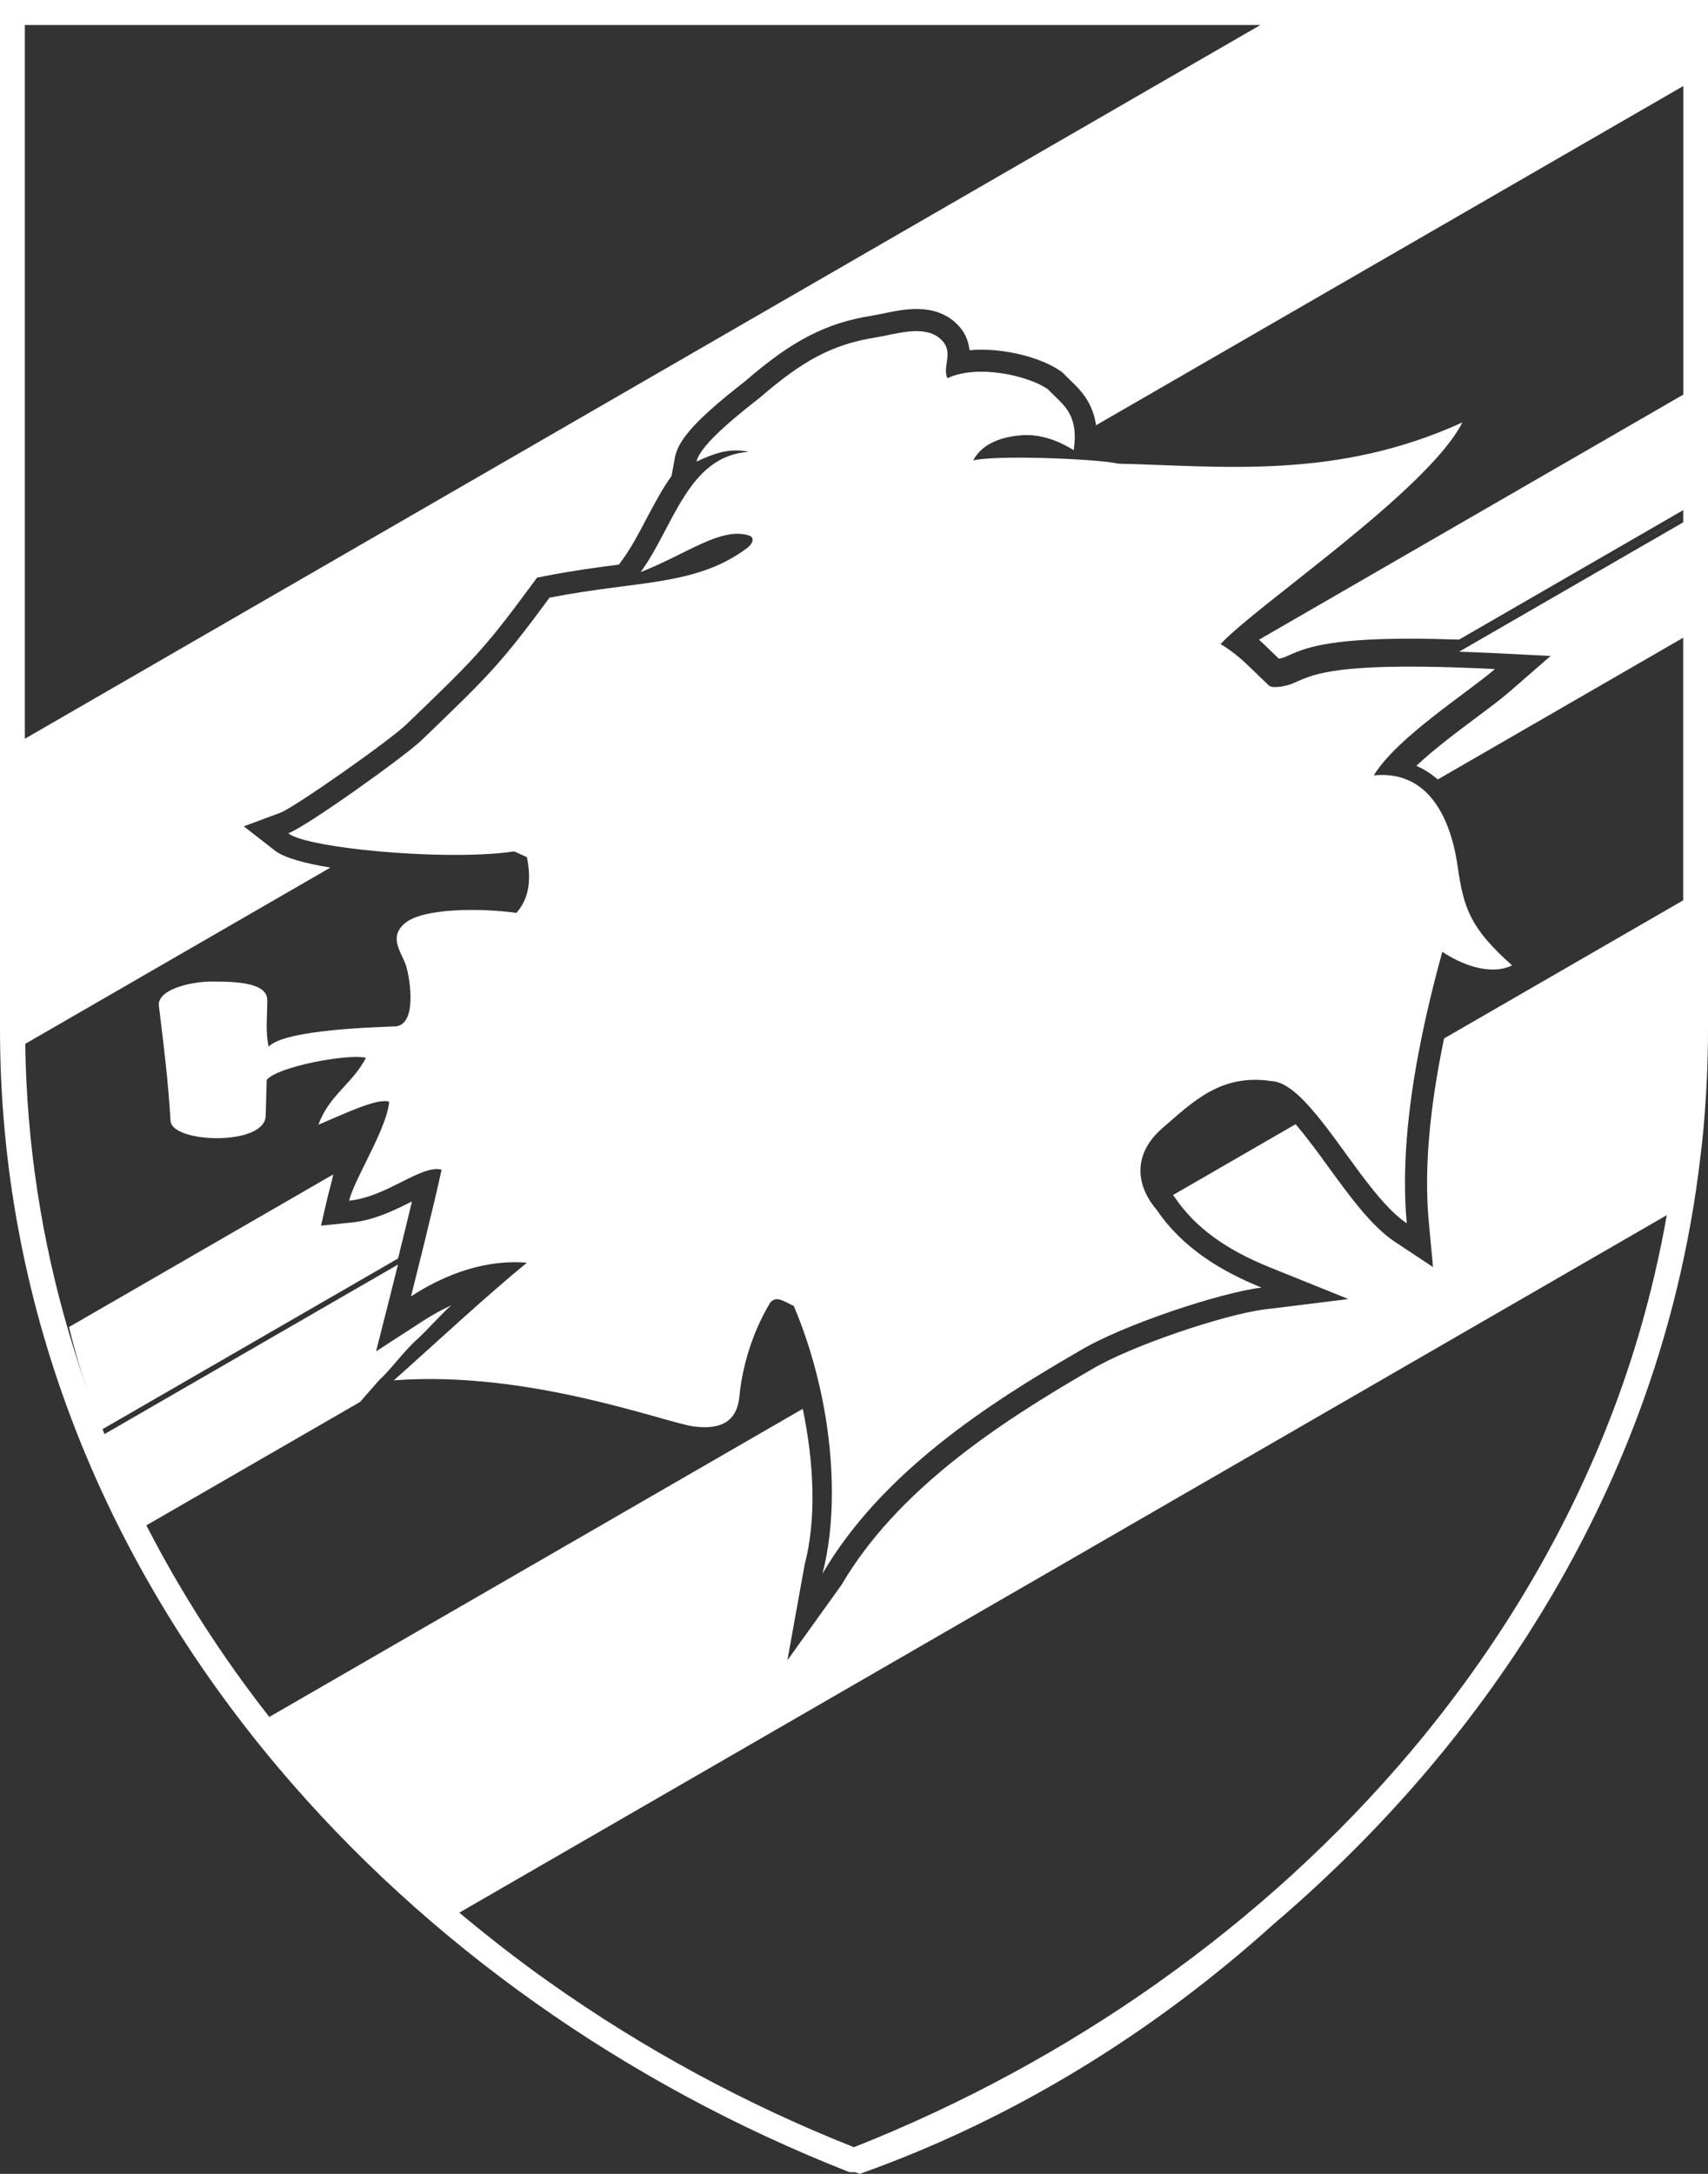
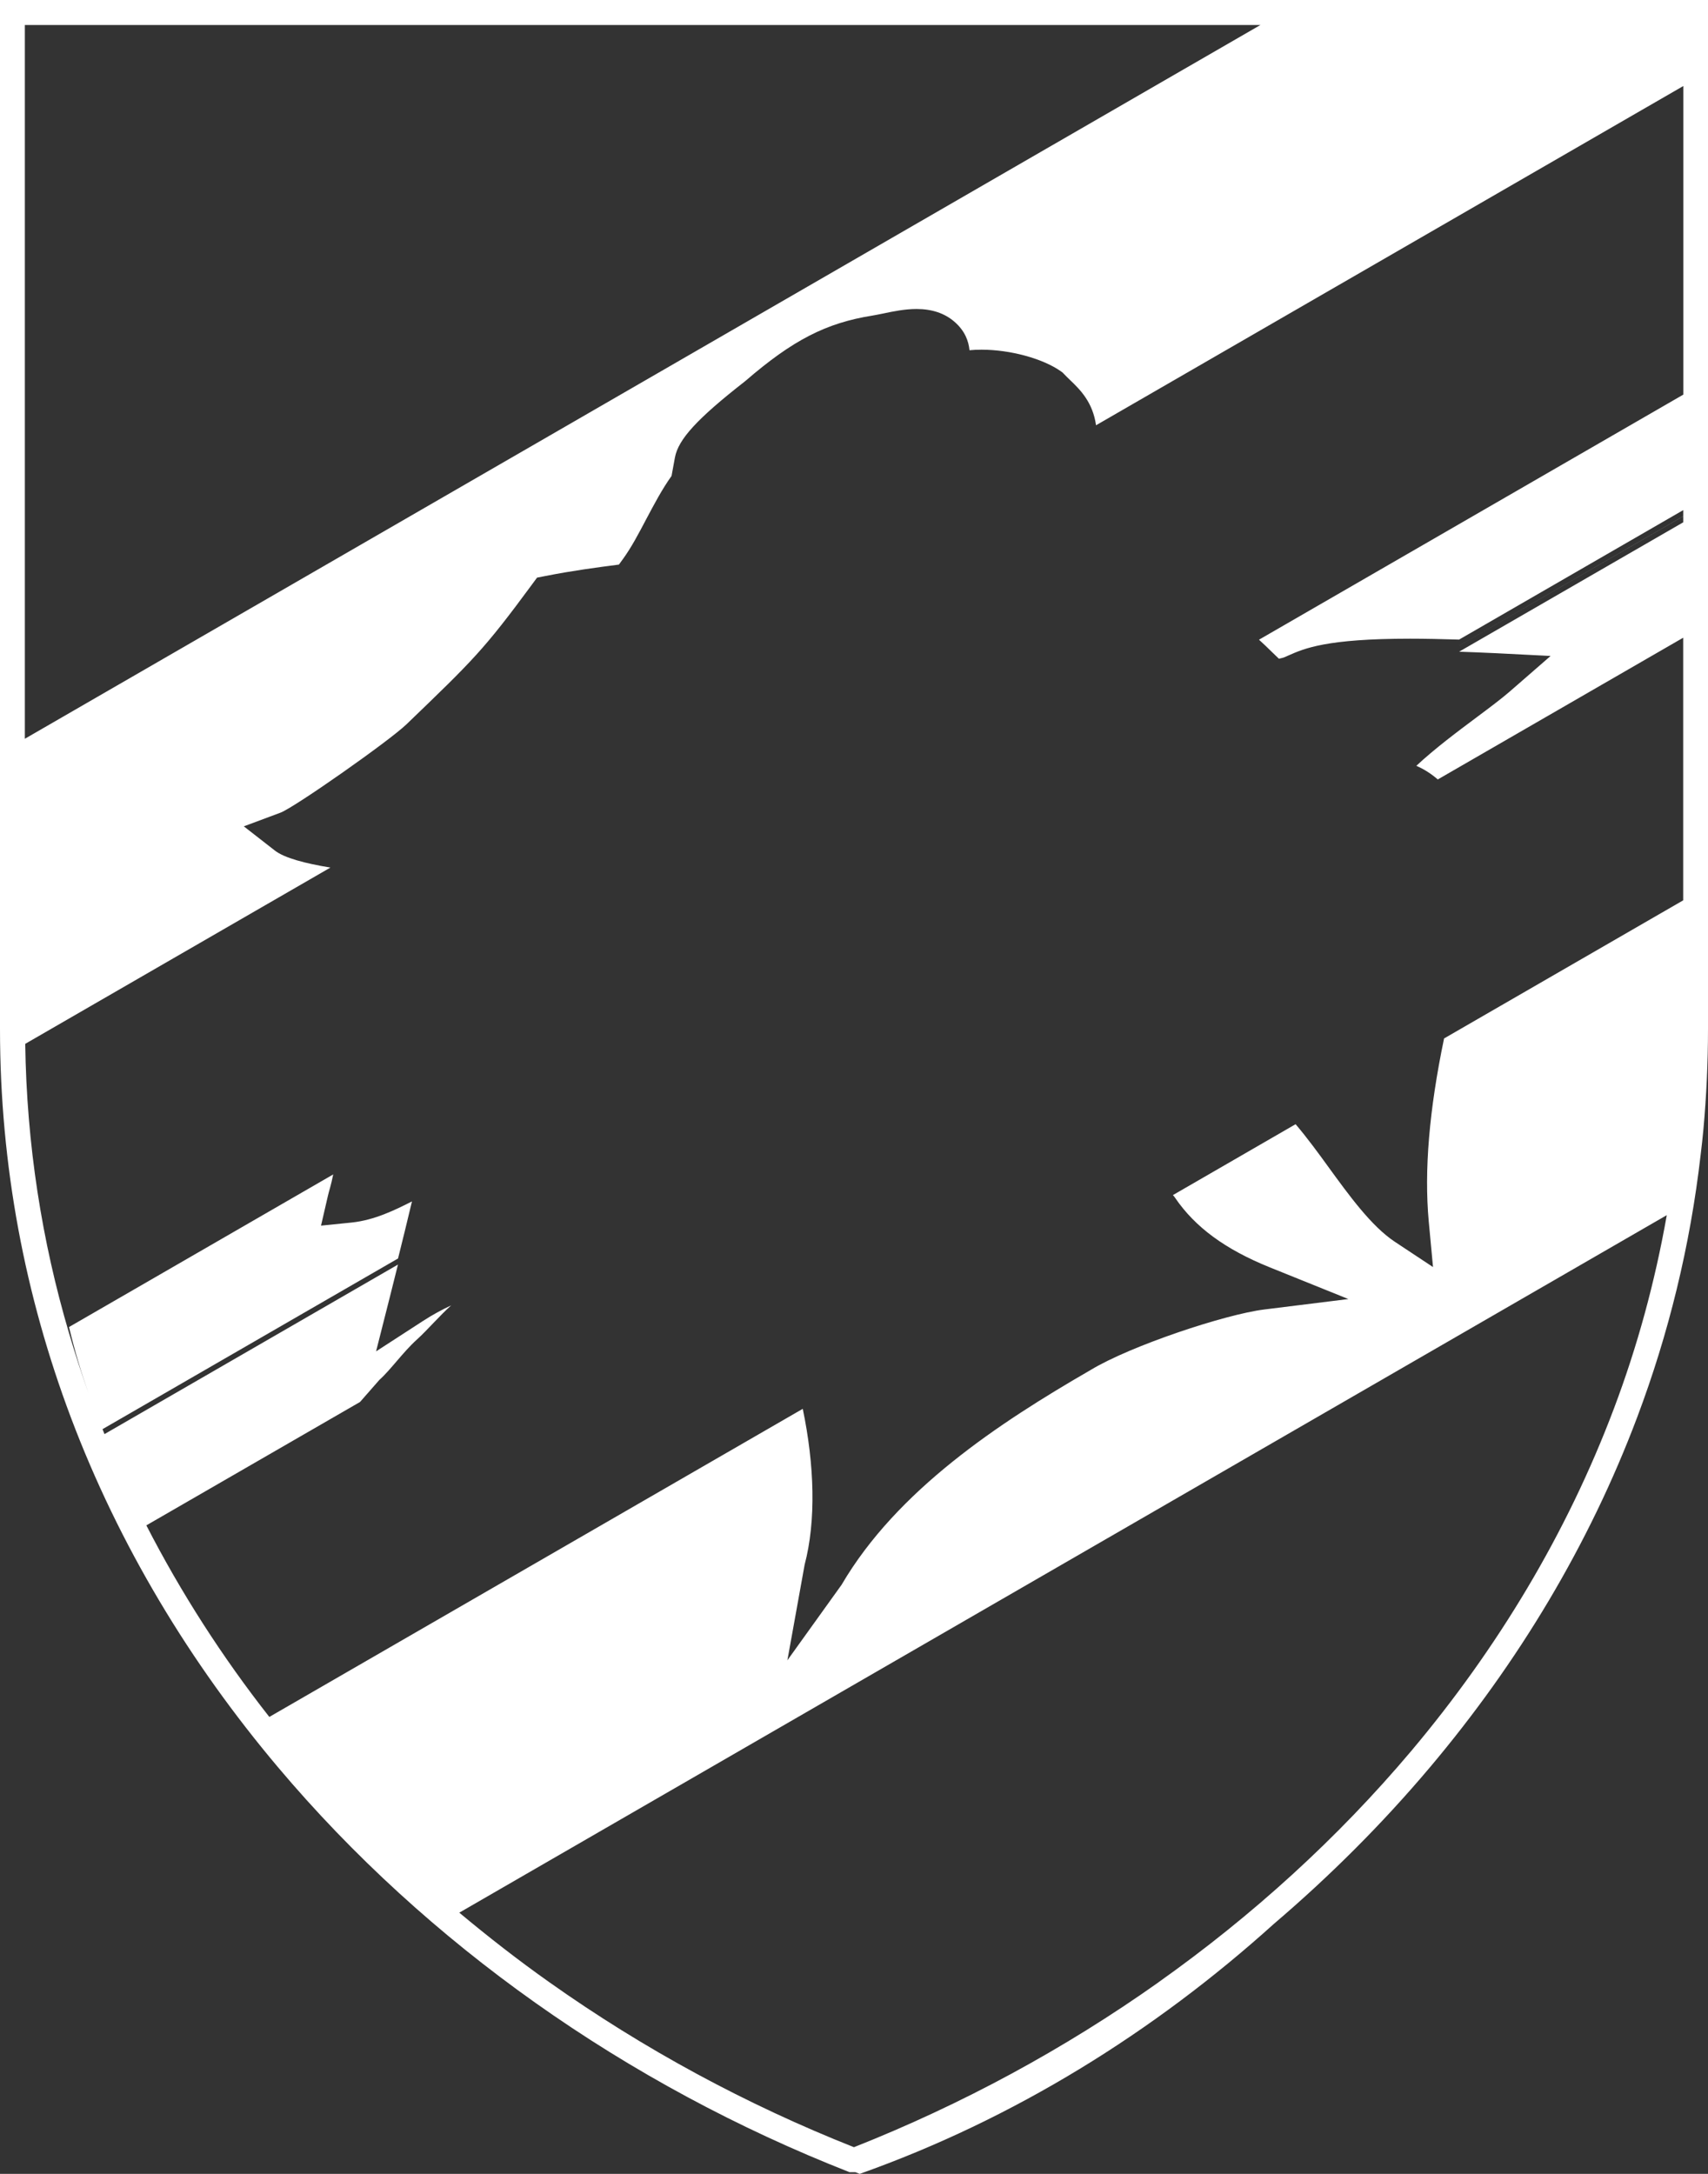
<svg xmlns="http://www.w3.org/2000/svg" width="44" height="56" viewBox="0 0 44 56" fill="none">
  <rect x="0" y="0" width="44" height="56" fill="#333333" stroke="none" />
-   <path d="M25.07 11.866C25.32 11.367 25.933 11.238 26.337 11.211C26.707 11.186 27.073 11.29 27.388 11.445C27.483 11.492 27.576 11.543 27.66 11.598C27.677 11.478 27.686 11.37 27.688 11.272C27.694 10.584 27.317 10.367 26.998 10.03C26.487 9.668 25.17 9.381 24.407 9.743C24.258 9.431 24.61 9.062 24.213 8.719C23.793 8.357 23.06 8.613 22.565 8.692C21.43 8.873 20.675 9.293 19.566 10.251C19.184 10.551 18.026 11.442 17.944 11.891C18.335 11.712 18.758 11.523 19.29 11.64C17.719 11.742 17.359 13.564 16.504 14.739C17.719 14.256 18.563 13.578 19.284 13.791C19.457 13.841 19.396 14.009 19.241 14.123C17.91 15.106 16.454 14.947 14.157 15.396C12.892 17.111 12.609 17.386 10.861 19.068C10.427 19.485 7.914 21.283 7.425 21.467C7.637 21.632 8.387 21.784 9.312 21.887C10.619 22.032 12.274 22.082 13.249 21.932L13.573 22.082C13.686 22.619 13.645 23.135 13.303 23.517C12.388 23.389 10.932 23.391 10.452 23.767C9.973 24.143 10.365 24.554 10.465 24.891C10.564 25.228 10.745 26.37 10.203 26.439C9.794 26.46 7.345 26.511 6.919 26.963C6.837 26.546 6.883 26.227 6.886 25.768C6.89 25.31 6.074 25.285 5.467 25.285C4.86 25.285 4.035 25.51 4.094 25.918C4.222 26.963 4.33 27.817 4.394 28.881C4.452 29.455 6.819 29.522 6.844 28.748C6.855 28.422 6.871 27.818 6.871 27.818C7.147 27.477 8.964 27.136 9.427 27.25C9.086 27.912 8.467 28.224 8.204 28.973C8.889 28.683 9.739 28.274 10.026 28.382C9.989 28.787 9.7 29.379 9.435 29.916C9.235 30.32 9.05 30.691 8.995 30.93C9.978 30.83 10.842 29.998 11.376 30.131C11.274 30.605 11.093 31.362 10.929 32.027C10.747 32.767 10.588 33.394 10.588 33.394C11.769 32.628 12.807 32.462 13.573 32.528C12.545 33.372 11.371 34.46 10.477 35.262C10.362 35.365 10.249 35.467 10.145 35.559C13.623 35.292 17.145 36.651 17.872 36.746C18.599 36.841 18.992 36.598 19.05 35.96C19.107 35.321 19.34 34.376 19.85 33.544C20.021 33.372 20.196 33.53 20.449 33.642C20.773 34.407 21.013 35.209 21.176 36.003C21.517 37.675 21.509 39.318 21.188 40.537C22.71 37.94 25.434 36.172 27.8 34.805C28.929 34.123 31.45 33.297 32.497 33.168C31.494 32.762 30.481 32.172 29.801 31.17C29.772 31.137 29.745 31.103 29.719 31.069C29.293 30.516 29.163 29.736 29.954 29.053C30.733 28.383 31.445 27.656 32.746 27.848C33.1 27.862 33.479 28.201 33.872 28.669C34.64 29.582 35.459 30.994 36.24 31.512C36.109 30.094 36.273 28.556 36.543 27.127C36.719 26.191 36.94 25.301 37.156 24.519C37.624 24.833 38.379 25.147 38.953 24.869C37.87 23.903 37.705 23.397 37.55 22.316C37.444 21.567 37.167 20.662 36.508 20.225C36.217 20.031 35.85 19.928 35.39 19.975C35.989 18.992 37.822 17.835 38.511 17.235C37.783 17.199 37.168 17.18 36.644 17.174H36.642C34.025 17.146 33.69 17.455 33.266 17.62C33.166 17.659 32.802 17.753 32.692 17.662C32.369 17.361 32.157 17.133 31.915 16.93C31.776 16.813 31.628 16.703 31.444 16.592C32.341 15.61 36.791 12.63 37.672 10.882C34.426 12.364 31.508 12.008 28.8 11.944C28.516 11.876 27.625 11.816 26.774 11.796C26.03 11.779 25.317 11.795 25.069 11.863L25.07 11.866Z" fill="white" />
  <path d="M43.682 0H0V26.504C0 30.036 0.65 33.389 1.823 36.507C3.067 39.808 4.896 42.837 7.161 45.524C9.087 47.809 11.327 49.847 13.79 51.592C16.29 53.363 19.022 54.834 21.884 55.956H22.035C22.073 55.97 22.108 55.986 22.147 56C26.12 54.591 29.731 52.344 32.812 49.564C34.265 48.325 35.616 46.975 36.839 45.524C39.104 42.837 40.934 39.806 42.177 36.506C42.985 34.36 43.541 32.099 43.811 29.745C43.838 29.524 43.863 29.304 43.883 29.081C43.959 28.233 44 27.373 44 26.504V0H43.68H43.682ZM0.64 0.644H32.47L0.64 19.031V0.644ZM43.361 10.167L32.433 16.479C32.54 16.576 32.645 16.676 32.752 16.782C32.813 16.841 32.877 16.904 32.946 16.969C32.991 16.96 33.039 16.947 33.064 16.94C33.106 16.924 33.149 16.905 33.192 16.885C33.604 16.703 34.169 16.453 36.324 16.453C36.703 16.453 37.129 16.462 37.588 16.476L43.362 13.141V13.297L37.588 16.632C37.588 16.632 37.588 16.632 37.589 16.632L43.362 13.299V13.455L37.589 16.788C37.893 16.798 38.209 16.812 38.542 16.827L39.945 16.898L38.886 17.82C38.673 18.004 38.38 18.224 38.04 18.478C37.553 18.842 36.953 19.291 36.486 19.728C36.686 19.814 36.87 19.933 37.039 20.079L43.361 16.428V23.193L37.201 26.751C36.817 28.594 36.686 30.151 36.806 31.464L36.916 32.64L35.931 31.988C35.329 31.588 34.76 30.803 34.209 30.045C33.991 29.744 33.673 29.307 33.376 28.96L30.216 30.786C30.216 30.786 30.224 30.796 30.227 30.799L30.25 30.825L30.271 30.855C30.787 31.613 31.562 32.183 32.71 32.647L34.736 33.464L32.568 33.733C31.572 33.856 29.132 34.664 28.095 35.292L28.085 35.298C25.719 36.665 23.107 38.389 21.68 40.825L20.284 42.77L20.728 40.309C21.027 39.173 20.981 37.736 20.68 36.292L6.938 44.229C5.726 42.685 4.664 41.034 3.77 39.294L9.274 36.116L9.774 35.546C10.056 35.296 10.385 34.828 10.733 34.514C11.018 34.255 11.318 33.9 11.622 33.628C11.382 33.739 11.14 33.871 10.901 34.026L9.688 34.812L10.043 33.411C10.045 33.402 10.134 33.054 10.252 32.576L2.692 36.943C2.675 36.901 2.656 36.858 2.641 36.816L10.254 32.419C10.362 31.985 10.496 31.443 10.613 30.949C10.613 30.949 10.61 30.949 10.608 30.952C10.182 31.167 9.65 31.432 9.058 31.493L8.27 31.573L8.448 30.802C8.474 30.685 8.524 30.551 8.584 30.254L1.778 34.185C1.933 34.834 2.099 35.377 2.282 35.894C2.099 35.382 1.933 34.864 1.778 34.341C1.079 31.976 0.686 29.483 0.65 26.89L8.512 22.349C7.866 22.244 7.325 22.102 7.08 21.91L6.281 21.287L7.23 20.933C7.598 20.791 10.023 19.09 10.472 18.658C12.194 17.001 12.46 16.746 13.704 15.058L13.835 14.88L14.051 14.838C14.757 14.699 15.387 14.616 15.944 14.544L16.047 14.402C16.265 14.103 16.451 13.748 16.649 13.372C16.846 13.001 17.05 12.611 17.3 12.26L17.387 11.785C17.474 11.316 17.959 10.787 19.176 9.835L19.207 9.81C20.425 8.759 21.282 8.319 22.478 8.129C22.558 8.116 22.653 8.096 22.753 8.076C23.013 8.021 23.309 7.96 23.612 7.96C24.008 7.96 24.336 8.07 24.587 8.288C24.863 8.527 24.953 8.792 24.975 9.022C25.075 9.012 25.18 9.008 25.287 9.008C26.025 9.008 26.866 9.237 27.331 9.566L27.376 9.599L27.415 9.64C27.463 9.691 27.515 9.739 27.564 9.788C27.823 10.036 28.151 10.357 28.235 10.955L43.364 2.216V10.164L43.361 10.167ZM29.842 51.067C27.416 52.785 24.773 54.215 21.999 55.313C19.226 54.215 16.582 52.785 14.157 51.067C13.356 50.501 12.583 49.898 11.832 49.271L42.938 31.303C42.635 33.021 42.18 34.685 41.578 36.281C40.361 39.51 38.57 42.476 36.351 45.111C34.46 47.353 32.261 49.352 29.84 51.067H29.842Z" fill="white" />
</svg>